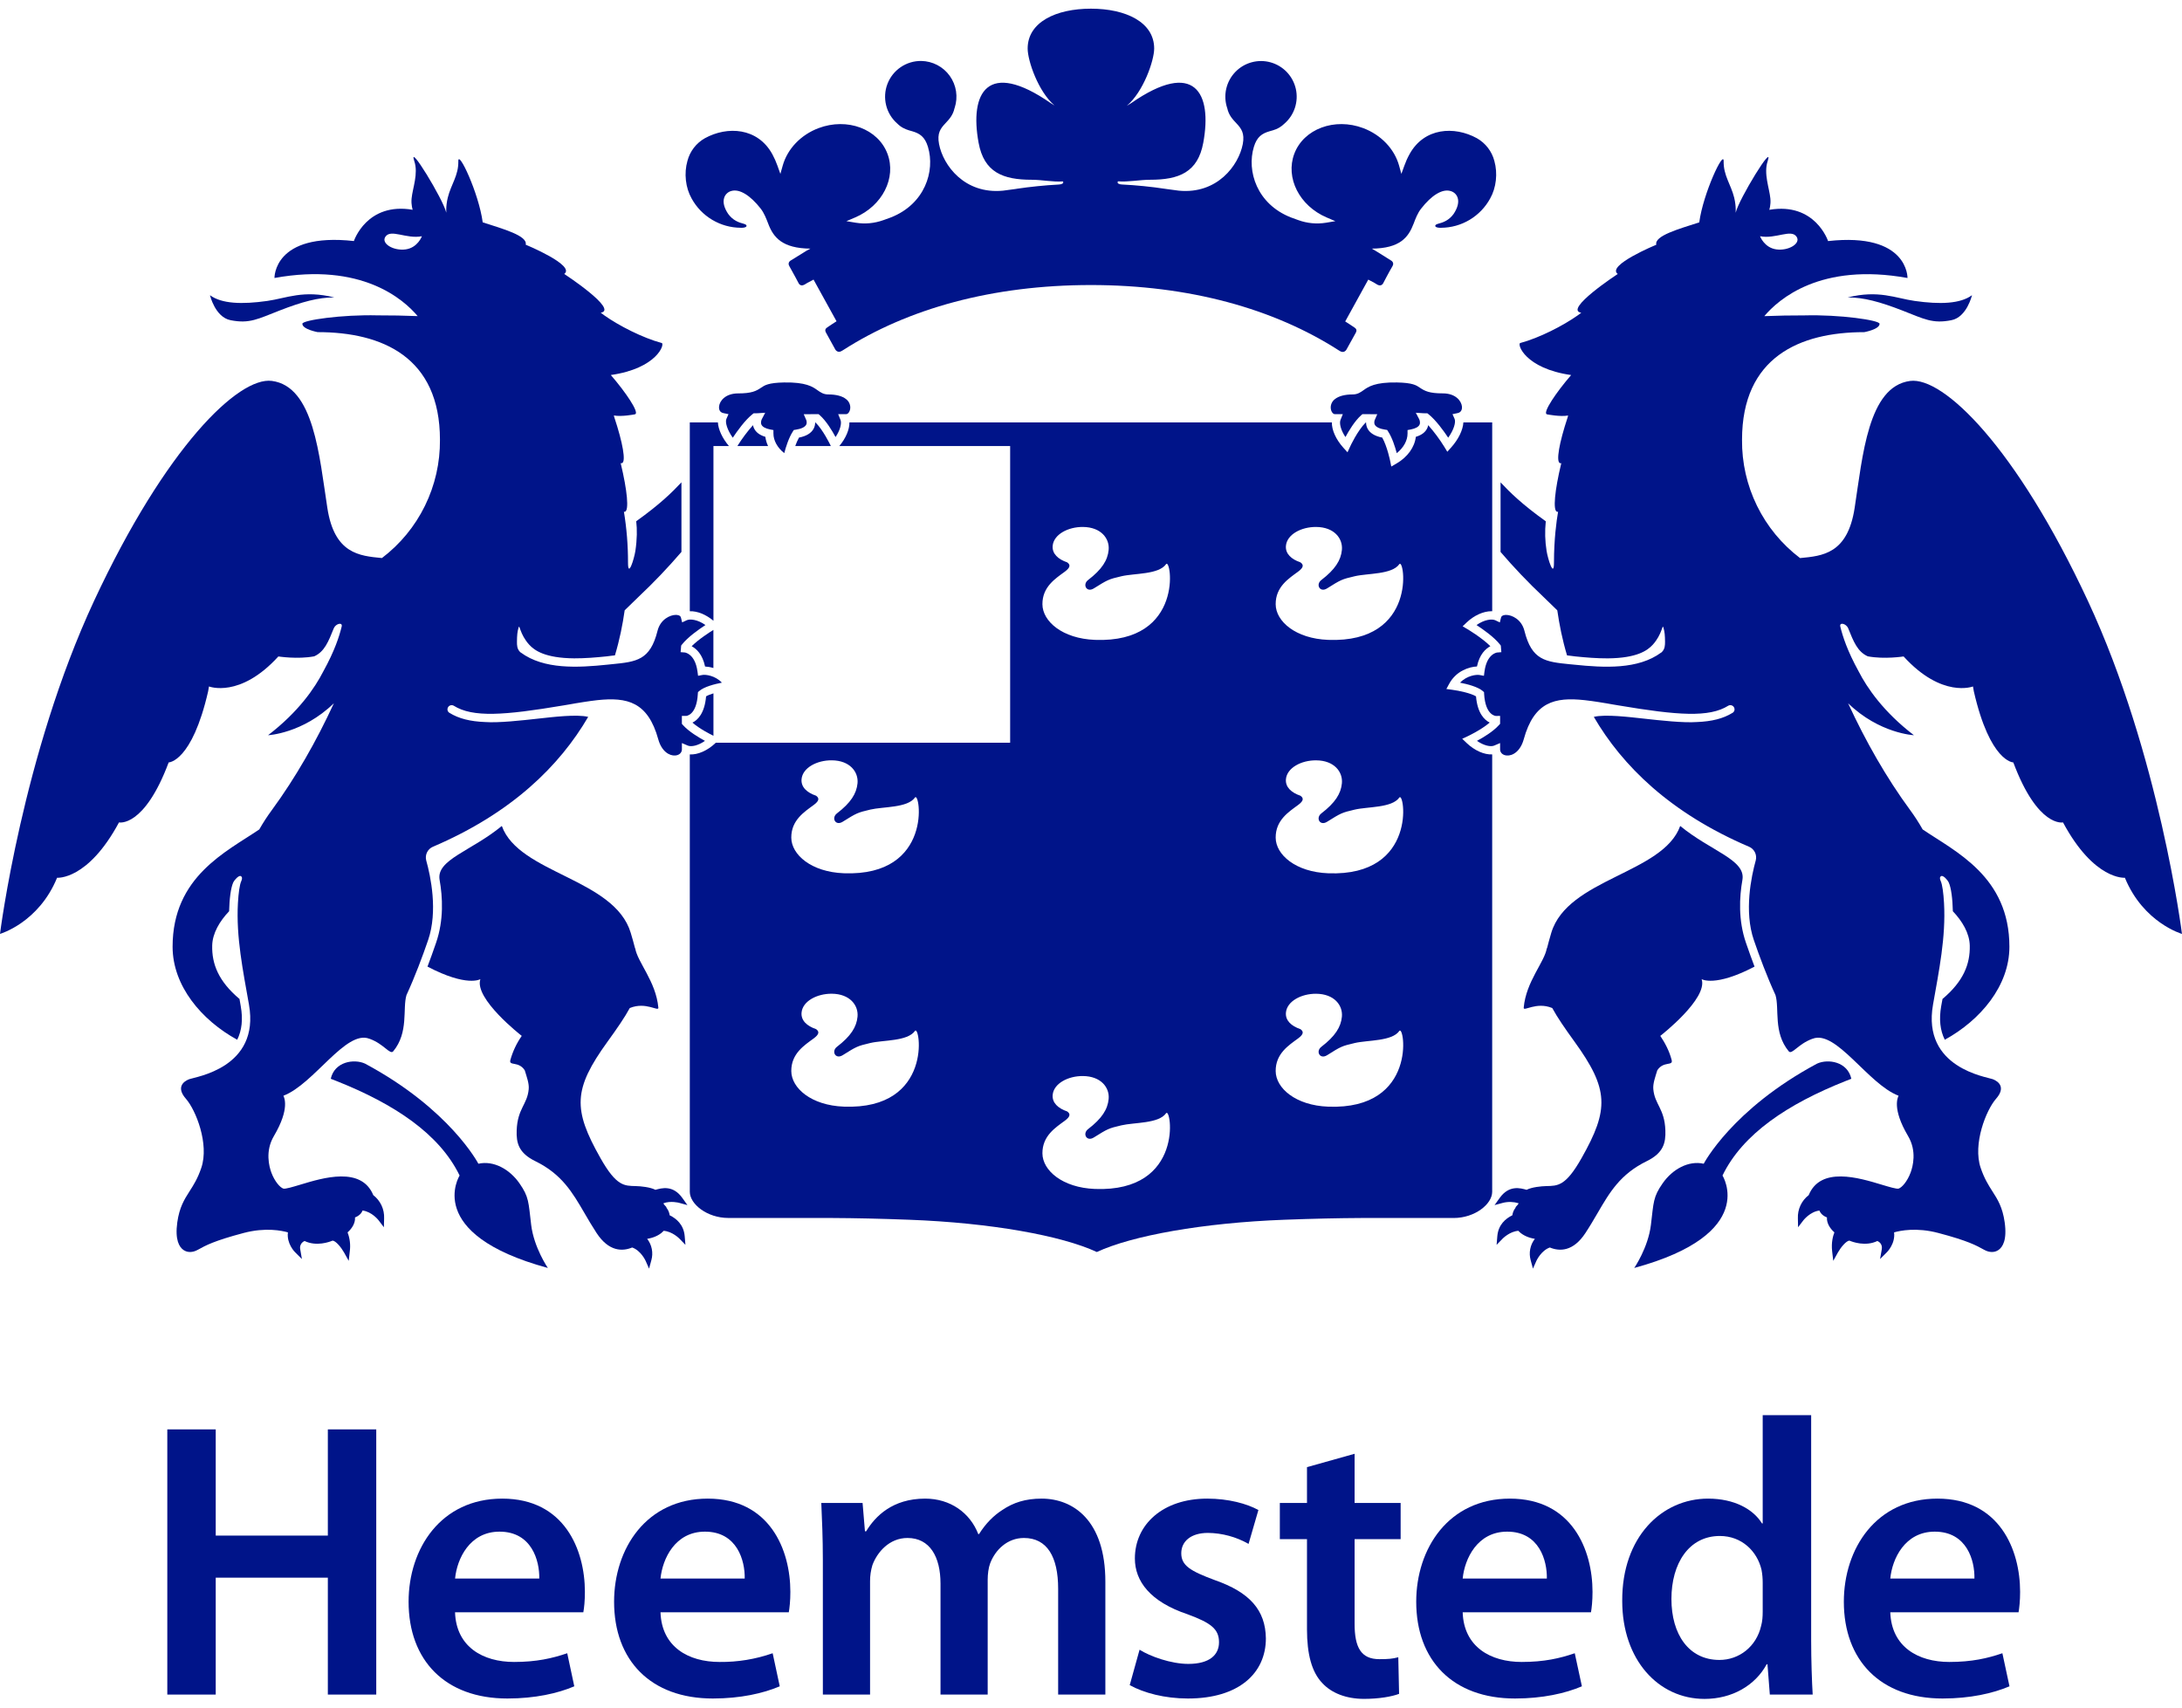
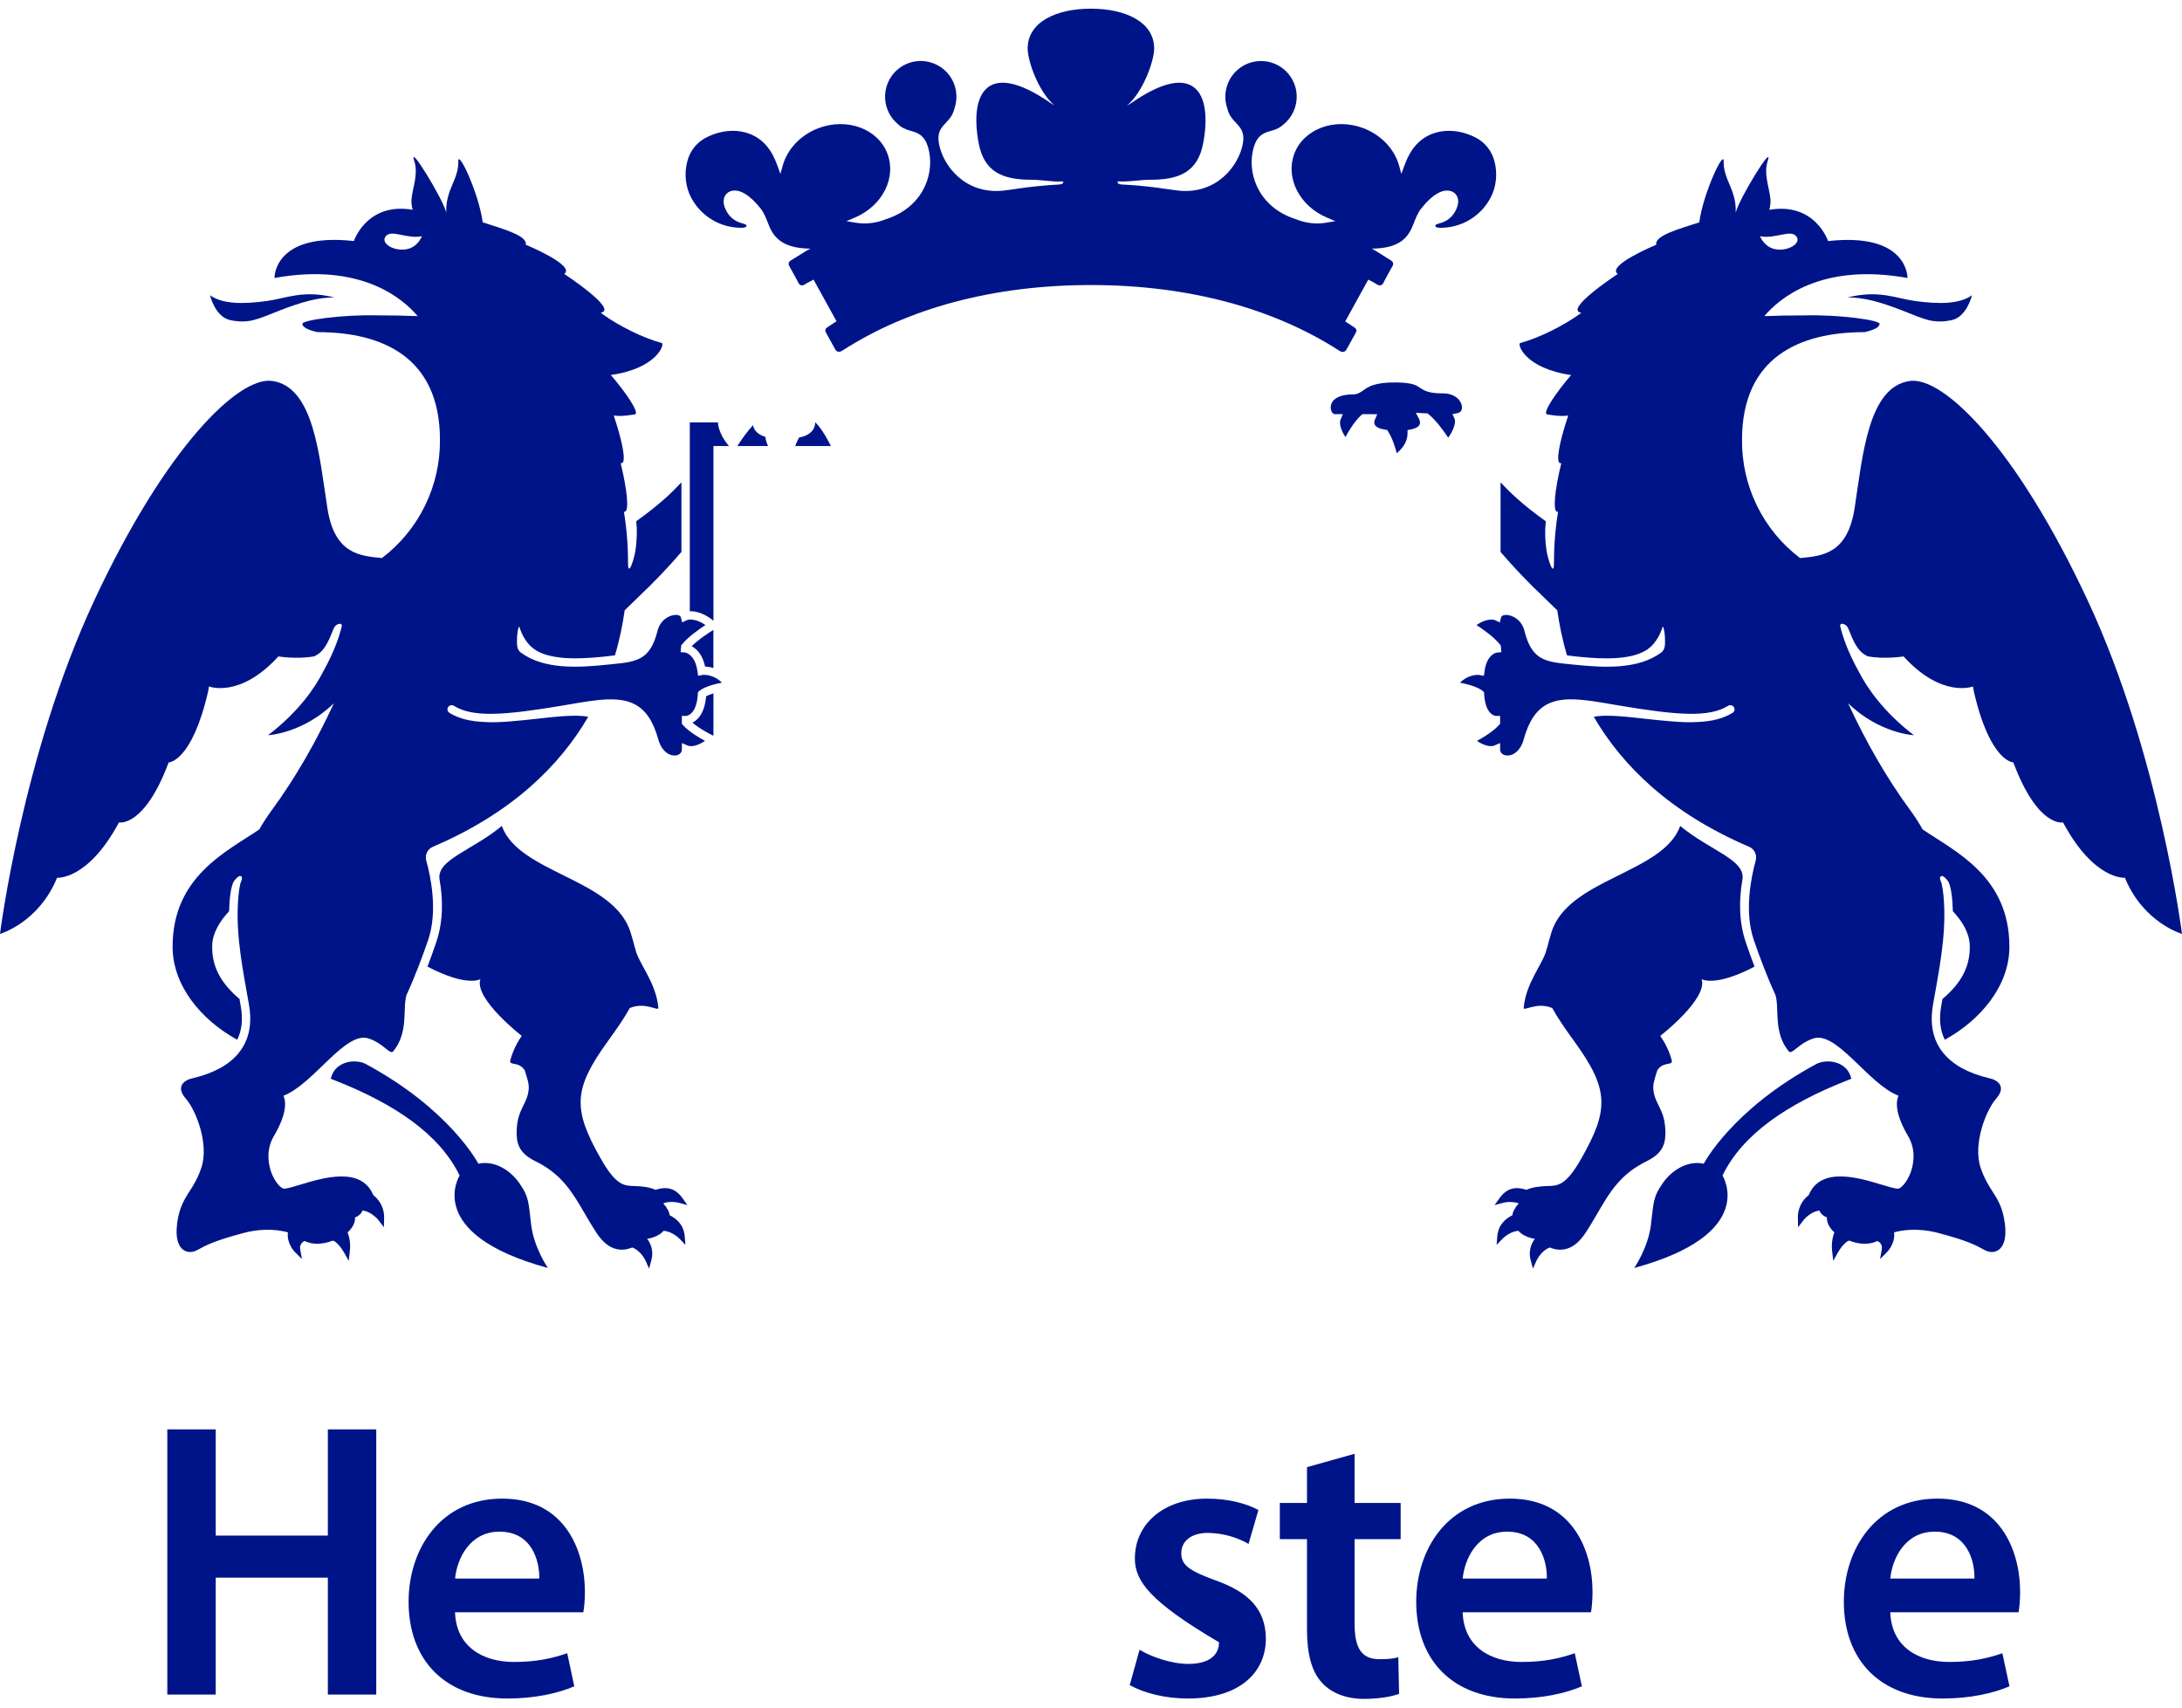
<svg xmlns="http://www.w3.org/2000/svg" width="129" height="101" viewBox="0 0 129 101" fill="none">
  <g id="Heemstede-logo22" clip-path="url(#clip0_12853_2395)">
    <g id="Symbols">
      <g id="logo">
        <g id="Group-55">
-           <path id="Fill-1" fill-rule="evenodd" clip-rule="evenodd" d="M78.523 37.831C76.595 37.757 75.424 36.734 75.418 35.726C75.411 34.691 76.192 34.203 76.74 33.8C77.084 33.546 77.079 33.387 76.882 33.248C76.35 33.067 75.984 32.742 76.024 32.272C76.082 31.598 76.933 31.147 77.812 31.155C78.883 31.163 79.396 31.84 79.333 32.513C79.275 33.125 78.938 33.662 78.117 34.293C77.77 34.561 78.03 35.054 78.456 34.788C79.278 34.273 79.32 34.249 80.088 34.069C80.855 33.888 82.292 33.975 82.727 33.356C83.03 32.924 83.841 38.032 78.523 37.831ZM78.523 51.63C76.595 51.556 75.424 50.531 75.418 49.526C75.411 48.489 76.192 48.001 76.74 47.596C77.084 47.344 77.079 47.185 76.882 47.046C76.35 46.865 75.984 46.54 76.024 46.071C76.082 45.397 76.935 44.945 77.812 44.953C78.883 44.961 79.396 45.638 79.333 46.311C79.275 46.924 78.938 47.461 78.117 48.091C77.77 48.359 78.03 48.852 78.456 48.586C79.278 48.073 79.32 48.047 80.088 47.867C80.855 47.686 82.292 47.773 82.727 47.154C83.03 46.722 83.841 51.832 78.523 51.63ZM78.523 65.429C76.595 65.356 75.424 64.332 75.418 63.326C75.411 62.289 76.192 61.8 76.74 61.397C77.084 61.144 77.079 60.985 76.882 60.846C76.35 60.665 75.984 60.34 76.024 59.87C76.082 59.196 76.935 58.746 77.812 58.753C78.883 58.763 79.396 59.438 79.333 60.111C79.275 60.723 78.938 61.26 78.117 61.891C77.77 62.158 78.03 62.652 78.456 62.388C79.278 61.871 79.32 61.847 80.088 61.667C80.855 61.486 82.292 61.573 82.727 60.954C83.03 60.522 83.841 65.63 78.523 65.429ZM64.735 37.831C62.805 37.757 61.634 36.734 61.628 35.726C61.621 34.691 62.402 34.203 62.95 33.8C63.293 33.546 63.288 33.387 63.092 33.248C62.561 33.067 62.194 32.742 62.234 32.272C62.292 31.598 63.145 31.147 64.022 31.155C65.093 31.163 65.607 31.84 65.543 32.513C65.485 33.125 65.149 33.662 64.327 34.293C63.98 34.561 64.24 35.054 64.666 34.788C65.49 34.275 65.531 34.249 66.299 34.069C67.065 33.888 68.503 33.975 68.937 33.356C69.242 32.924 70.053 38.032 64.735 37.831ZM64.735 70.294C62.805 70.219 61.634 69.197 61.628 68.191C61.621 67.154 62.402 66.665 62.95 66.262C63.293 66.009 63.288 65.85 63.092 65.711C62.561 65.53 62.194 65.204 62.234 64.734C62.292 64.061 63.145 63.61 64.022 63.618C65.093 63.627 65.607 64.303 65.543 64.975C65.485 65.588 65.149 66.125 64.327 66.756C63.98 67.023 64.24 67.517 64.666 67.251C65.49 66.738 65.531 66.712 66.299 66.532C67.065 66.353 68.503 66.438 68.937 65.819C69.242 65.388 70.053 70.495 64.735 70.294ZM49.887 51.629C47.959 51.555 46.788 50.529 46.781 49.525C46.775 48.488 47.555 47.999 48.104 47.594C48.447 47.343 48.442 47.183 48.245 47.044C47.713 46.864 47.347 46.538 47.388 46.069C47.446 45.395 48.297 44.943 49.176 44.952C50.245 44.96 50.759 45.637 50.697 46.309C50.637 46.922 50.301 47.459 49.481 48.089C49.134 48.357 49.392 48.85 49.819 48.584C50.642 48.072 50.684 48.046 51.451 47.865C52.217 47.685 53.655 47.772 54.091 47.153C54.394 46.72 55.205 51.83 49.887 51.629ZM49.887 65.427C47.959 65.355 46.788 64.331 46.781 63.324C46.775 62.288 47.555 61.799 48.104 61.396C48.447 61.143 48.442 60.983 48.245 60.844C47.713 60.664 47.347 60.338 47.388 59.869C47.446 59.195 48.297 58.745 49.176 58.751C50.245 58.761 50.759 59.437 50.697 60.109C50.639 60.722 50.301 61.259 49.481 61.889C49.134 62.157 49.392 62.65 49.819 62.386C50.642 61.87 50.684 61.846 51.451 61.665C52.217 61.484 53.655 61.572 54.091 60.952C54.394 60.52 55.205 65.629 49.887 65.427ZM88.181 36.136L88.219 36.139V24.974H86.515C86.491 25.415 86.228 25.971 85.786 26.463L85.565 26.709L85.393 26.425C85.111 25.969 84.791 25.538 84.436 25.137C84.424 25.203 84.403 25.266 84.374 25.326C84.261 25.56 84.035 25.729 83.704 25.826C83.63 26.448 83.211 27.029 82.55 27.411L82.253 27.582L82.185 27.246C82.184 27.237 82.01 26.39 81.718 25.871C81.286 25.787 80.995 25.611 80.853 25.347C80.793 25.233 80.761 25.106 80.762 24.977H80.744C80.254 25.461 79.825 26.39 79.822 26.4L79.665 26.741L79.413 26.463C78.977 25.976 78.731 25.419 78.74 24.974H50.218C50.224 25.393 50.008 25.908 49.619 26.372H59.72V43.913H42.316L42.3 43.929C41.825 44.384 41.244 44.631 40.781 44.603V70.461C40.781 71.187 41.802 72.009 43.061 72.009L49.226 72.011C50.535 72.017 52.032 72.05 53.746 72.114C58.591 72.296 62.771 73.057 64.845 74.022C66.918 73.057 71.096 72.296 75.942 72.114C77.661 72.05 79.159 72.017 80.47 72.011H85.938C87.197 72.011 88.218 71.189 88.218 70.463V44.602C87.749 44.627 87.173 44.373 86.707 43.928L86.446 43.678L86.775 43.526C86.783 43.521 87.568 43.155 88.071 42.72C87.757 42.565 87.347 42.172 87.262 41.17C86.963 40.986 86.268 40.836 85.864 40.783L85.509 40.735L85.68 40.42C86.099 39.65 86.883 39.421 87.318 39.404C87.471 38.679 87.832 38.353 88.111 38.205C87.607 37.702 86.762 37.2 86.752 37.195L86.471 37.029L86.707 36.803C87.145 36.386 87.697 36.136 88.181 36.136Z" fill="#001489" />
          <path id="Fill-3" fill-rule="evenodd" clip-rule="evenodd" d="M83.906 24.79L83.703 24.403L84.14 24.431C84.143 24.431 84.214 24.436 84.301 24.436H84.387L84.454 24.489C84.891 24.835 85.364 25.495 85.618 25.877C85.948 25.421 86.081 24.961 85.996 24.765L85.872 24.486L86.172 24.424C86.434 24.373 86.441 24.131 86.43 24.031C86.399 23.72 86.073 23.257 85.299 23.257C84.499 23.257 84.235 23.118 83.945 22.923C83.735 22.778 83.516 22.63 82.59 22.612C81.291 22.589 80.892 22.867 80.61 23.07C80.438 23.192 80.26 23.32 79.973 23.32C79.51 23.32 79.146 23.416 78.92 23.597C78.844 23.654 78.782 23.729 78.739 23.813C78.696 23.898 78.673 23.992 78.672 24.087C78.672 24.315 78.801 24.486 78.914 24.486H79.388L79.251 24.824C79.17 25.024 79.264 25.426 79.543 25.84C79.743 25.469 80.088 24.892 80.475 24.547L80.546 24.486L81.424 24.489L81.274 24.834C81.274 24.834 81.21 24.985 81.281 25.116C81.358 25.255 81.578 25.356 81.898 25.403L82.008 25.419L82.068 25.513C82.31 25.885 82.482 26.435 82.576 26.793C82.977 26.472 83.214 26.048 83.214 25.631V25.427L83.414 25.389C83.683 25.335 83.858 25.24 83.921 25.114C83.993 24.969 83.906 24.792 83.906 24.792" fill="#001489" />
-           <path id="Fill-5" fill-rule="evenodd" clip-rule="evenodd" d="M45.035 24.79C45.035 24.79 44.947 24.968 45.02 25.114C45.083 25.24 45.257 25.335 45.526 25.389L45.725 25.427V25.631C45.725 26.048 45.963 26.472 46.365 26.791C46.458 26.435 46.631 25.885 46.871 25.513L46.932 25.421L47.042 25.405C47.364 25.356 47.582 25.255 47.658 25.116C47.731 24.987 47.666 24.835 47.666 24.834L47.516 24.489L48.395 24.486L48.466 24.547C48.853 24.892 49.198 25.468 49.398 25.84C49.677 25.426 49.77 25.024 49.69 24.824L49.553 24.486H50.027C50.14 24.486 50.269 24.315 50.269 24.087C50.267 23.992 50.244 23.898 50.201 23.813C50.158 23.729 50.096 23.654 50.02 23.597C49.795 23.415 49.43 23.32 48.967 23.32C48.68 23.32 48.503 23.192 48.33 23.07C48.047 22.867 47.651 22.589 46.35 22.612C45.425 22.63 45.205 22.778 44.994 22.923C44.706 23.118 44.439 23.259 43.641 23.259C42.867 23.259 42.541 23.72 42.511 24.031C42.5 24.131 42.506 24.373 42.769 24.424L43.069 24.486L42.945 24.766C42.859 24.961 42.993 25.421 43.322 25.879C43.577 25.495 44.048 24.835 44.486 24.489L44.554 24.436H44.639C44.727 24.436 44.797 24.431 44.801 24.431L45.238 24.402L45.035 24.79Z" fill="#001489" />
          <path id="Fill-7" fill-rule="evenodd" clip-rule="evenodd" d="M42.179 26.372H43.095C42.7 25.905 42.465 25.389 42.442 24.974H40.781V36.138C41.217 36.121 41.737 36.328 42.179 36.702V26.372Z" fill="#001489" />
          <path id="Fill-9" fill-rule="evenodd" clip-rule="evenodd" d="M41.684 39.407C41.828 39.414 41.997 39.44 42.176 39.495V37.242C41.958 37.376 41.308 37.79 40.891 38.206C41.17 38.355 41.532 38.682 41.684 39.407Z" fill="#001489" />
          <path id="Fill-11" fill-rule="evenodd" clip-rule="evenodd" d="M44.579 25.326C44.55 25.266 44.529 25.203 44.516 25.137C44.174 25.522 43.866 25.935 43.594 26.372H45.409C45.327 26.2 45.272 26.015 45.248 25.826C44.916 25.729 44.692 25.56 44.579 25.326Z" fill="#001489" />
          <path id="Fill-13" fill-rule="evenodd" clip-rule="evenodd" d="M47.236 25.871C47.149 26.031 47.075 26.198 47.016 26.37H49.12C49.047 26.219 48.654 25.416 48.211 24.977H48.193C48.193 25.09 48.17 25.218 48.101 25.347C47.959 25.611 47.669 25.787 47.236 25.871Z" fill="#001489" />
          <path id="Fill-15" fill-rule="evenodd" clip-rule="evenodd" d="M40.938 42.723C41.365 43.094 41.995 43.413 42.179 43.502V40.993C42.005 41.046 41.849 41.106 41.744 41.17C41.658 42.175 41.25 42.568 40.938 42.723Z" fill="#001489" />
          <path id="Fill-17" fill-rule="evenodd" clip-rule="evenodd" d="M19.764 17.586C17.939 17.128 16.924 17.634 15.803 17.792C14.299 18.005 13.107 17.963 12.414 17.453C12.414 17.453 12.714 18.748 13.627 18.93C14.749 19.154 15.244 18.859 16.537 18.356C17.845 17.848 18.835 17.576 19.764 17.586Z" fill="#001489" />
          <path id="Fill-19" fill-rule="evenodd" clip-rule="evenodd" d="M109.234 17.586C111.06 17.128 112.074 17.634 113.195 17.792C114.699 18.005 115.891 17.963 116.584 17.453C116.584 17.453 116.284 18.748 115.372 18.93C114.249 19.154 113.754 18.859 112.461 18.356C111.153 17.848 110.163 17.576 109.234 17.586Z" fill="#001489" />
          <path id="Fill-21" fill-rule="evenodd" clip-rule="evenodd" d="M12.754 84.509V90.788H19.382V84.509H22.244V100.187H19.382V93.275H12.754V100.187H9.891V84.509H12.754Z" fill="#001489" />
          <path id="Fill-23" fill-rule="evenodd" clip-rule="evenodd" d="M31.882 93.328C31.904 92.277 31.438 90.555 29.532 90.555C27.765 90.555 27.017 92.162 26.904 93.328H31.882ZM26.902 95.324C26.972 97.372 28.555 98.259 30.392 98.259C31.717 98.259 32.649 98.045 33.535 97.743L33.952 99.699C32.977 100.115 31.625 100.42 29.997 100.42C26.32 100.42 24.156 98.165 24.156 94.699C24.156 91.554 26.065 88.602 29.694 88.602C33.37 88.602 34.579 91.627 34.579 94.117C34.579 94.652 34.534 95.07 34.486 95.324H26.902Z" fill="#001489" />
-           <path id="Fill-25" fill-rule="evenodd" clip-rule="evenodd" d="M44.027 93.328C44.05 92.277 43.585 90.555 41.676 90.555C39.909 90.555 39.165 92.162 39.049 93.328H44.027ZM39.049 95.324C39.118 97.372 40.7 98.259 42.539 98.259C43.608 98.271 44.671 98.097 45.68 97.743L46.099 99.699C45.12 100.115 43.771 100.42 42.142 100.42C38.469 100.42 36.305 98.165 36.305 94.699C36.305 91.554 38.212 88.602 41.84 88.602C45.515 88.602 46.726 91.627 46.726 94.117C46.726 94.652 46.678 95.07 46.633 95.324H39.049Z" fill="#001489" />
-           <path id="Fill-27" fill-rule="evenodd" clip-rule="evenodd" d="M48.647 92.23C48.647 90.929 48.598 89.834 48.555 88.86H50.996L51.136 90.534H51.207C51.739 89.65 52.763 88.602 54.695 88.602C56.185 88.602 57.348 89.44 57.835 90.698H57.881C58.276 90.069 58.742 89.605 59.255 89.276C59.905 88.836 60.626 88.602 61.581 88.602C63.443 88.602 65.349 89.882 65.349 93.51V100.186H62.558V93.93C62.558 92.043 61.906 90.929 60.534 90.929C59.558 90.929 58.838 91.627 58.534 92.44C58.439 92.696 58.392 93.068 58.392 93.392V100.188H55.603V93.628C55.603 92.044 54.974 90.929 53.649 90.929C52.578 90.929 51.859 91.767 51.577 92.533C51.484 92.842 51.437 93.162 51.438 93.484V100.188H48.648L48.647 92.23Z" fill="#001489" />
-           <path id="Fill-29" fill-rule="evenodd" clip-rule="evenodd" d="M67.371 97.535C67.997 97.93 69.23 98.374 70.253 98.374C71.51 98.374 72.068 97.838 72.068 97.095C72.068 96.321 71.606 95.953 70.209 95.44C67.997 94.699 67.094 93.484 67.094 92.141C67.094 90.137 68.743 88.602 71.372 88.602C72.629 88.602 73.721 88.903 74.397 89.276L73.815 91.279C73.083 90.864 72.259 90.64 71.418 90.629C70.393 90.629 69.837 91.138 69.837 91.833C69.837 92.559 70.372 92.881 71.812 93.417C73.882 94.139 74.816 95.191 74.839 96.863C74.839 98.931 73.231 100.42 70.232 100.42C68.863 100.42 67.628 100.091 66.789 99.63L67.371 97.535Z" fill="#001489" />
+           <path id="Fill-29" fill-rule="evenodd" clip-rule="evenodd" d="M67.371 97.535C67.997 97.93 69.23 98.374 70.253 98.374C71.51 98.374 72.068 97.838 72.068 97.095C67.997 94.699 67.094 93.484 67.094 92.141C67.094 90.137 68.743 88.602 71.372 88.602C72.629 88.602 73.721 88.903 74.397 89.276L73.815 91.279C73.083 90.864 72.259 90.64 71.418 90.629C70.393 90.629 69.837 91.138 69.837 91.833C69.837 92.559 70.372 92.881 71.812 93.417C73.882 94.139 74.816 95.191 74.839 96.863C74.839 98.931 73.231 100.42 70.232 100.42C68.863 100.42 67.628 100.091 66.789 99.63L67.371 97.535Z" fill="#001489" />
          <path id="Fill-31" fill-rule="evenodd" clip-rule="evenodd" d="M80.084 85.951V88.86H82.806V90.999H80.084V96.001C80.084 97.395 80.46 98.094 81.548 98.094C82.059 98.094 82.343 98.072 82.667 97.98L82.714 100.144C82.295 100.305 81.529 100.442 80.642 100.442C79.574 100.442 78.713 100.091 78.178 99.512C77.552 98.861 77.269 97.811 77.269 96.322V90.999H75.664V88.86H77.269V86.741L80.084 85.951Z" fill="#001489" />
          <path id="Fill-33" fill-rule="evenodd" clip-rule="evenodd" d="M91.45 93.328C91.471 92.277 91.01 90.555 89.104 90.555C87.335 90.555 86.589 92.162 86.474 93.328H91.45ZM86.474 95.324C86.54 97.372 88.126 98.259 89.962 98.259C91.288 98.259 92.22 98.045 93.1 97.743L93.522 99.699C92.545 100.115 91.194 100.42 89.567 100.42C85.891 100.42 83.727 98.165 83.727 94.699C83.727 91.554 85.636 88.602 89.264 88.602C92.94 88.602 94.15 91.627 94.15 94.117C94.15 94.652 94.103 95.07 94.059 95.324H86.474Z" fill="#001489" />
-           <path id="Fill-35" fill-rule="evenodd" clip-rule="evenodd" d="M104.211 93.581C104.212 93.323 104.189 93.064 104.141 92.81C103.887 91.719 102.977 90.811 101.678 90.811C99.843 90.811 98.815 92.439 98.815 94.534C98.815 96.63 99.843 98.14 101.653 98.14C102.818 98.14 103.842 97.35 104.12 96.116C104.191 95.86 104.211 95.579 104.211 95.278V93.581ZM107.076 83.668V97.003C107.076 98.165 107.12 99.42 107.166 100.186H104.632L104.493 98.396H104.445C103.767 99.652 102.397 100.444 100.771 100.444C98.046 100.444 95.906 98.138 95.906 94.652C95.884 90.862 98.253 88.602 100.981 88.602C102.539 88.602 103.654 89.231 104.17 90.069H104.211V83.668H107.076Z" fill="#001489" />
          <path id="Fill-38" fill-rule="evenodd" clip-rule="evenodd" d="M116.728 93.328C116.753 92.277 116.29 90.555 114.382 90.555C112.615 90.555 111.865 92.162 111.754 93.328H116.728ZM111.754 95.324C111.825 97.372 113.405 98.259 115.243 98.259C116.566 98.259 117.501 98.045 118.381 97.743L118.801 99.699C117.822 100.115 116.475 100.42 114.845 100.42C111.173 100.42 109.008 98.165 109.008 94.699C109.008 91.554 110.919 88.602 114.542 88.602C118.218 88.602 119.429 91.627 119.429 94.117C119.429 94.652 119.381 95.07 119.337 95.324H111.754Z" fill="#001489" />
          <path id="Fill-40" fill-rule="evenodd" clip-rule="evenodd" d="M31.403 72.418C31.239 71.062 31.279 70.774 30.705 69.953C30.13 69.131 29.184 68.599 28.282 68.803C28.282 68.803 26.613 65.58 21.582 62.884C20.921 62.584 19.776 62.771 19.555 63.78L19.901 63.916C23.31 65.27 25.98 67.038 27.172 69.501C27.172 69.501 24.995 72.952 32.389 74.965C32.389 74.965 31.566 73.765 31.403 72.418Z" fill="#001489" />
          <path id="Fill-42" fill-rule="evenodd" clip-rule="evenodd" d="M97.602 72.418C97.767 71.062 97.727 70.774 98.301 69.953C98.876 69.131 99.821 68.599 100.724 68.803C100.724 68.803 102.393 65.58 107.424 62.884C108.085 62.584 109.23 62.771 109.451 63.78C109.335 63.825 109.22 63.87 109.104 63.916C105.696 65.27 103.025 67.038 101.834 69.501C101.834 69.501 104.011 72.952 96.617 74.965C96.617 74.965 97.44 73.765 97.602 72.418Z" fill="#001489" />
          <path id="Fill-44" fill-rule="evenodd" clip-rule="evenodd" d="M23.98 14.745C23.265 14.842 22.533 14.403 22.775 14.011C23.088 13.505 24.021 14.151 24.944 13.966C24.944 13.966 24.695 14.648 23.98 14.745ZM40.375 42.867L40.312 42.794V42.325L40.562 42.327C40.582 42.327 41.185 42.289 41.256 41.024L41.264 40.92L41.341 40.853C41.628 40.601 42.259 40.442 42.678 40.361C42.278 39.935 41.711 39.871 41.525 39.906L41.27 39.955L41.235 39.697C41.091 38.639 40.49 38.578 40.485 38.576L40.238 38.557L40.271 38.166L40.316 38.108C40.664 37.665 41.324 37.204 41.706 36.954C41.245 36.625 40.793 36.58 40.599 36.67L40.329 36.797L40.256 36.507C40.221 36.368 40.032 36.354 39.953 36.354C39.627 36.354 39.047 36.609 38.874 37.292C38.439 39.039 37.636 39.124 36.181 39.269H36.173L35.925 39.295C34.156 39.479 32.155 39.589 30.788 38.578L30.783 38.579C30.778 38.576 30.775 38.569 30.768 38.566V38.565C30.75 38.551 30.734 38.536 30.72 38.518C30.571 38.35 30.56 38.15 30.563 37.934C30.567 37.557 30.583 37.354 30.659 37.1C30.728 36.867 30.715 37.486 31.286 38.115C31.595 38.455 32.224 38.908 33.943 38.923C34.587 38.926 35.244 38.871 35.875 38.805L36.122 38.773C36.199 38.766 36.283 38.753 36.355 38.747C36.633 37.823 36.81 36.934 36.931 36.083L37.765 35.273C38.651 34.438 39.493 33.556 40.287 32.631V28.517C39.73 29.111 39.032 29.801 37.613 30.818C37.671 31.283 37.666 31.892 37.563 32.576C37.483 33.076 37.125 34.2 37.128 33.253C37.13 32.248 37.049 31.244 36.886 30.252C36.906 30.259 36.927 30.26 36.947 30.255C37.197 30.181 37.087 29.014 36.697 27.392V27.38C36.723 27.39 36.751 27.39 36.776 27.38C37.012 27.287 36.825 26.198 36.32 24.676C36.312 24.641 36.302 24.6 36.291 24.563C36.742 24.652 37.521 24.499 37.521 24.499C37.539 24.497 37.557 24.49 37.571 24.48C37.754 24.334 37.023 23.227 36.112 22.172C38.848 21.782 39.321 20.334 39.121 20.279C37.999 19.979 36.581 19.252 35.725 18.644L35.515 18.489C36.588 18.313 33.358 16.196 33.358 16.196C34.05 15.691 31.079 14.466 31.079 14.466C31.208 13.938 29.725 13.529 28.538 13.145C28.307 11.415 27.082 8.825 27.096 9.532C27.113 10.375 26.664 10.907 26.474 11.679C26.337 12.236 26.398 12.634 26.382 12.566C26.201 11.783 24.099 8.342 24.495 9.532C24.741 10.264 24.394 11.113 24.334 11.731C24.296 12.115 24.399 12.403 24.399 12.403C21.682 11.937 20.922 14.251 20.922 14.251C16.16 13.723 16.227 16.435 16.227 16.435C21.378 15.501 23.862 17.699 24.692 18.689C23.902 18.657 23.111 18.643 22.32 18.645C20.23 18.591 17.876 18.928 17.876 19.142C17.876 19.471 18.779 19.636 18.779 19.636C22.601 19.636 26.01 21.114 26.01 26.002C26.022 27.354 25.719 28.69 25.123 29.904C24.528 31.118 23.657 32.176 22.58 32.993C21.253 32.864 19.776 32.748 19.355 30.043C18.876 26.966 18.565 22.846 16.072 22.52C14.104 22.264 9.806 26.419 5.566 35.515C1.325 44.613 0 55.214 0 55.214C0 55.214 2.282 54.561 3.375 51.894C3.375 51.894 5.184 52.065 7.035 48.623C7.035 48.623 8.519 48.951 9.972 45.076C9.972 45.076 11.344 45.063 12.305 40.874L12.355 40.585C12.355 40.585 14.185 41.306 16.457 38.811C16.457 38.811 17.599 38.99 18.578 38.803C19.179 38.532 19.416 37.939 19.732 37.149C19.848 36.864 20.269 36.765 20.2 37.046C20.056 37.628 19.789 38.471 19.116 39.69C18.616 40.671 17.649 42.088 15.848 43.468C15.848 43.468 17.892 43.371 19.739 41.578C18.723 43.788 17.471 45.99 16.07 47.896C15.8 48.262 15.553 48.644 15.328 49.039C13.393 50.354 10.204 51.819 10.204 55.973C10.204 58.284 11.908 60.312 14.024 61.472C14.298 60.92 14.371 60.261 14.233 59.487L14.159 59.061C12.918 58.015 12.521 56.997 12.545 55.906C12.56 55.173 12.99 54.459 13.545 53.875C13.564 53.158 13.64 52.489 13.796 52.158C13.855 52.035 14.113 51.737 14.235 51.797C14.329 51.845 14.324 51.961 14.267 52.086C14.167 52.295 14.1 52.798 14.066 53.392C13.953 55.407 14.369 57.397 14.72 59.401C15.377 63.142 11.546 63.666 11.189 63.803C10.802 63.95 10.423 64.316 10.994 64.965C11.576 65.627 12.378 67.636 11.902 69.043C11.686 69.683 11.442 70.063 11.205 70.433C10.899 70.913 10.609 71.368 10.481 72.267C10.336 73.311 10.601 73.732 10.849 73.903C11.083 74.064 11.389 74.061 11.691 73.893C12.162 73.632 12.65 73.361 14.409 72.895C15.699 72.555 16.668 72.759 17.021 72.861C16.938 73.517 17.415 74.006 17.438 74.027L17.849 74.438L17.75 73.864C17.728 73.764 17.741 73.66 17.788 73.57C17.836 73.479 17.914 73.409 18.008 73.371C18.71 73.711 19.484 73.425 19.663 73.348C19.856 73.364 20.174 73.754 20.337 74.044L20.616 74.544L20.68 73.977C20.73 73.6 20.685 73.217 20.548 72.862C20.843 72.601 21.011 72.279 20.988 71.977C21.113 71.932 21.224 71.859 21.316 71.763C21.367 71.707 21.408 71.641 21.435 71.569C21.983 71.637 22.372 72.134 22.377 72.14L22.696 72.559L22.709 72.032C22.72 71.769 22.668 71.507 22.557 71.268C22.445 71.029 22.278 70.82 22.069 70.66C21.362 68.947 19.105 69.631 17.752 70.041C17.355 70.16 16.862 70.31 16.752 70.273C16.555 70.208 16.241 69.854 16.043 69.326C15.914 68.975 15.664 68.061 16.191 67.169C17.17 65.513 16.783 64.861 16.756 64.782C18.561 64.097 20.451 60.859 21.841 61.415L21.861 61.42C22.702 61.725 23.06 62.383 23.249 62.154C24.173 61.036 23.791 59.634 24.031 58.832C24.531 57.747 24.987 56.526 25.311 55.578C25.895 53.875 25.465 51.824 25.195 50.857C25.157 50.699 25.176 50.533 25.248 50.388C25.321 50.242 25.443 50.127 25.592 50.063C30.263 48.069 33.089 45.268 34.774 42.383C34.096 42.219 32.708 42.389 31.82 42.486C30.841 42.594 29.478 42.748 28.667 42.688C27.812 42.654 27.124 42.489 26.571 42.144C26.543 42.128 26.52 42.107 26.5 42.081C26.482 42.055 26.468 42.026 26.46 41.995C26.453 41.964 26.452 41.932 26.457 41.901C26.462 41.869 26.473 41.839 26.49 41.812C26.523 41.756 26.578 41.715 26.641 41.699C26.704 41.683 26.771 41.692 26.827 41.725C27.951 42.43 29.805 42.296 33.293 41.709L33.674 41.645L34.041 41.58L34.124 41.567L34.482 41.509L34.553 41.498C34.803 41.459 35.053 41.425 35.304 41.396C37.089 41.203 38.305 41.499 38.916 43.707C39.11 44.412 39.566 44.697 39.925 44.666C40.098 44.653 40.288 44.558 40.314 44.333V43.931L40.658 44.079C40.867 44.171 41.275 44.083 41.678 43.802C41.307 43.602 40.724 43.254 40.375 42.867Z" fill="#001489" />
          <path id="Fill-46" fill-rule="evenodd" clip-rule="evenodd" d="M39.591 71.849C39.57 71.687 39.505 71.534 39.402 71.407C39.418 71.337 39.242 71.246 39.225 71.138C39.655 70.983 40.136 71.111 40.141 71.112L40.641 71.249L40.339 70.825C39.784 70.047 39.114 70.242 38.749 70.345C38.438 70.185 37.891 70.132 37.588 70.124C36.911 70.108 36.443 70.14 35.502 68.474C33.865 65.582 33.879 64.401 35.926 61.573C36.503 60.776 36.932 60.151 37.232 59.598C38.183 59.203 38.944 59.835 38.922 59.577C38.781 58.022 37.68 56.88 37.551 56.053L37.549 56.084C37.469 55.771 37.382 55.459 37.288 55.15C36.324 51.935 30.682 51.653 29.668 48.833C27.861 50.322 25.781 50.826 25.989 52.017C26.17 53.039 26.243 54.394 25.781 55.737C25.606 56.25 25.436 56.718 25.273 57.148C27.615 58.377 28.4 57.89 28.4 57.89C28.016 59.041 30.814 61.22 30.846 61.244C30.542 61.678 30.314 62.162 30.172 62.673C30.076 63.044 30.656 62.716 31.022 63.277C31.154 63.708 31.288 64.066 31.257 64.395C31.177 65.306 30.593 65.533 30.546 66.831C30.519 67.573 30.661 68.168 31.646 68.65C33.215 69.419 33.839 70.492 34.561 71.732C34.779 72.107 35.005 72.494 35.269 72.897C35.998 74.01 36.806 73.991 37.375 73.755C37.888 73.934 38.159 74.525 38.162 74.529L38.373 75.005L38.509 74.504C38.569 74.289 38.578 74.062 38.535 73.844C38.492 73.624 38.398 73.419 38.261 73.243C38.312 73.234 38.362 73.226 38.415 73.213C38.775 73.13 39.07 72.96 39.234 72.769C39.744 72.802 40.158 73.222 40.162 73.226L40.523 73.599L40.479 73.081C40.421 72.406 39.987 72.043 39.592 71.851" fill="#001489" />
          <path id="Fill-48" fill-rule="evenodd" clip-rule="evenodd" d="M104.053 13.966C104.977 14.151 105.911 13.505 106.223 14.011C106.465 14.403 105.733 14.841 105.019 14.745C104.305 14.648 104.053 13.966 104.053 13.966ZM87.32 43.802C87.723 44.083 88.129 44.171 88.341 44.079L88.686 43.931V44.333C88.71 44.558 88.902 44.653 89.073 44.666C89.434 44.699 89.889 44.412 90.084 43.707C90.693 41.499 91.909 41.201 93.694 41.396C93.807 41.407 93.925 41.424 94.044 41.44L94.097 41.446C94.21 41.462 94.328 41.478 94.446 41.498L94.518 41.509L94.873 41.567L94.957 41.58L95.325 41.645L95.707 41.709C99.193 42.296 101.047 42.43 102.173 41.725C102.229 41.692 102.296 41.683 102.359 41.699C102.422 41.715 102.477 41.756 102.51 41.812C102.527 41.839 102.538 41.869 102.543 41.901C102.548 41.932 102.547 41.964 102.54 41.995C102.532 42.026 102.518 42.055 102.499 42.081C102.48 42.107 102.457 42.128 102.429 42.144C101.874 42.489 101.188 42.654 100.333 42.688C99.522 42.748 98.158 42.594 97.179 42.486C96.292 42.389 94.902 42.219 94.226 42.383C95.91 45.269 98.737 48.069 103.406 50.062C103.556 50.126 103.677 50.242 103.75 50.387C103.823 50.533 103.841 50.699 103.803 50.857C103.534 51.824 103.103 53.877 103.687 55.578C104.011 56.525 104.467 57.747 104.967 58.832C105.208 59.634 104.825 61.036 105.749 62.154C105.938 62.383 106.298 61.725 107.138 61.42L107.157 61.415C108.547 60.859 110.438 64.097 112.243 64.782C112.215 64.861 111.828 65.513 112.807 67.169C113.335 68.061 113.086 68.975 112.954 69.328C112.757 69.854 112.443 70.208 112.246 70.273C112.136 70.31 111.643 70.16 111.246 70.041C109.892 69.631 107.634 68.947 106.93 70.66C106.721 70.82 106.554 71.029 106.443 71.267C106.332 71.506 106.28 71.767 106.291 72.031L106.302 72.558L106.622 72.14C106.627 72.135 107.017 71.637 107.563 71.571C107.591 71.642 107.632 71.708 107.684 71.764C107.765 71.853 107.875 71.926 108.01 71.977C107.987 72.279 108.155 72.601 108.45 72.861C108.37 73.064 108.257 73.453 108.316 73.977L108.383 74.543L108.661 74.044C108.824 73.754 109.142 73.364 109.336 73.348C109.516 73.425 110.287 73.711 110.992 73.37C111.104 73.422 111.301 73.558 111.25 73.864L111.15 74.438L111.561 74.027C111.583 74.004 112.061 73.517 111.978 72.861C112.33 72.759 113.301 72.555 114.589 72.895C116.348 73.359 116.837 73.632 117.309 73.894C117.609 74.061 117.916 74.064 118.149 73.903C118.398 73.732 118.664 73.311 118.517 72.267C118.39 71.366 118.099 70.913 117.791 70.433C117.556 70.063 117.313 69.683 117.096 69.043C116.621 67.636 117.422 65.627 118.004 64.965C118.575 64.316 118.198 63.952 117.811 63.803C117.453 63.666 113.622 63.142 114.279 59.401C114.631 57.397 115.045 55.406 114.931 53.39C114.897 52.798 114.831 52.295 114.733 52.084C114.675 51.961 114.668 51.845 114.765 51.797C114.886 51.736 115.145 52.035 115.202 52.158C115.36 52.49 115.434 53.158 115.453 53.875C116.008 54.459 116.439 55.173 116.453 55.907C116.477 56.999 116.082 58.015 114.841 59.061L114.763 59.485C114.628 60.259 114.699 60.92 114.976 61.473C117.09 60.312 118.796 58.284 118.796 55.975C118.796 51.819 115.605 50.354 113.668 49.039C113.445 48.644 113.199 48.262 112.93 47.896C111.527 45.99 110.276 43.788 109.26 41.578C111.106 43.371 113.151 43.468 113.151 43.468C111.35 42.088 110.384 40.671 109.882 39.692C109.21 38.471 108.942 37.628 108.799 37.046C108.731 36.765 109.15 36.863 109.266 37.149C109.584 37.939 109.818 38.532 110.421 38.803C111.4 38.99 112.541 38.811 112.541 38.811C114.815 41.306 116.643 40.585 116.643 40.585L116.693 40.875C117.654 45.063 119.027 45.076 119.027 45.076C120.478 48.951 121.965 48.623 121.965 48.623C123.814 52.065 125.623 51.894 125.623 51.894C126.717 54.561 128.998 55.215 128.998 55.215C128.998 55.215 127.673 44.613 123.432 35.517C119.191 26.421 114.892 22.265 112.927 22.522C110.435 22.848 110.121 26.968 109.644 30.046C109.223 32.75 107.746 32.868 106.419 32.995C105.341 32.178 104.47 31.12 103.875 29.906C103.279 28.692 102.976 27.355 102.989 26.003C102.989 21.116 106.398 19.637 110.218 19.637C110.218 19.637 111.121 19.473 111.121 19.144C111.121 18.929 108.766 18.591 106.68 18.647C105.888 18.645 105.097 18.659 104.306 18.691C105.138 17.702 107.62 15.503 112.772 16.436C112.772 16.436 112.836 13.724 108.076 14.253C108.076 14.253 107.318 11.939 104.6 12.405C104.6 12.405 104.703 12.116 104.664 11.733C104.604 11.115 104.259 10.265 104.503 9.533C104.9 8.343 102.797 11.784 102.616 12.568C102.6 12.636 102.661 12.237 102.524 11.681C102.334 10.909 101.886 10.375 101.902 9.533C101.918 8.827 100.693 11.417 100.46 13.147C99.273 13.531 97.788 13.94 97.921 14.469C97.921 14.469 94.949 15.694 95.641 16.198C95.641 16.198 92.411 18.315 93.485 18.492C93.485 18.492 93.404 18.549 93.275 18.645C92.417 19.253 91 19.981 89.877 20.28C89.677 20.335 90.15 21.783 92.886 22.174C91.977 23.228 91.245 24.334 91.427 24.481C91.44 24.492 91.458 24.497 91.475 24.5C91.475 24.5 92.257 24.654 92.707 24.565C92.696 24.602 92.686 24.642 92.678 24.678C92.174 26.2 91.985 27.288 92.224 27.382C92.246 27.392 92.272 27.39 92.303 27.382L92.301 27.393C91.911 29.015 91.801 30.183 92.051 30.257C92.072 30.262 92.094 30.261 92.114 30.254C92.017 30.821 91.872 31.886 91.871 33.253C91.874 34.2 91.516 33.077 91.435 32.576C91.341 31.995 91.325 31.405 91.387 30.82C89.968 29.804 89.268 29.11 88.713 28.519V32.632C89.506 33.558 90.347 34.44 91.234 35.277L92.067 36.085C92.19 36.936 92.366 37.825 92.643 38.748C92.716 38.755 92.799 38.768 92.877 38.776L93.125 38.808C93.754 38.873 94.412 38.927 95.055 38.924C96.774 38.91 97.403 38.457 97.713 38.116C98.283 37.487 98.27 36.867 98.341 37.102C98.416 37.355 98.432 37.558 98.437 37.936C98.437 38.152 98.427 38.352 98.277 38.52C98.264 38.537 98.249 38.553 98.232 38.566L98.214 38.582L98.211 38.579C96.844 39.59 94.844 39.48 93.073 39.297L92.825 39.273H92.817C91.363 39.126 90.56 39.042 90.124 37.294C89.953 36.61 89.373 36.355 89.045 36.355C88.965 36.355 88.778 36.37 88.742 36.509L88.67 36.799L88.399 36.67C88.205 36.581 87.754 36.626 87.293 36.955C87.675 37.205 88.334 37.666 88.683 38.11L88.728 38.168L88.76 38.558L88.515 38.578C88.508 38.578 87.907 38.64 87.763 39.698L87.73 39.956L87.473 39.908C87.288 39.872 86.72 39.937 86.32 40.363C86.74 40.443 87.368 40.603 87.659 40.854L87.736 40.922L87.741 41.025C87.814 42.291 88.417 42.328 88.436 42.328L88.686 42.327V42.794L88.621 42.865C88.275 43.252 87.692 43.602 87.32 43.8" fill="#001489" />
          <path id="Fill-51" fill-rule="evenodd" clip-rule="evenodd" d="M89.411 71.849C89.431 71.687 89.497 71.534 89.599 71.407C89.583 71.337 89.759 71.246 89.777 71.138C89.48 71.048 89.164 71.039 88.862 71.112L88.359 71.249L88.662 70.825C89.219 70.047 89.888 70.242 90.252 70.345C90.564 70.185 91.11 70.132 91.413 70.124C92.091 70.108 92.558 70.14 93.5 68.474C95.137 65.582 95.124 64.401 93.076 61.573C92.499 60.776 92.07 60.151 91.77 59.598C90.818 59.203 90.057 59.835 90.082 59.577C90.22 58.022 91.32 56.88 91.449 56.053L91.454 56.084C91.525 55.798 91.612 55.49 91.712 55.15C92.679 51.935 98.32 51.653 99.334 48.833C101.14 50.322 103.22 50.826 103.012 52.017C102.832 53.039 102.759 54.394 103.22 55.737C103.396 56.25 103.565 56.718 103.728 57.148C101.387 58.377 100.601 57.89 100.601 57.89C100.985 59.041 98.188 61.22 98.157 61.244C98.436 61.662 98.689 62.131 98.829 62.673C98.926 63.044 98.346 62.716 97.98 63.277C97.847 63.708 97.715 64.066 97.744 64.395C97.825 65.306 98.41 65.533 98.457 66.831C98.483 67.573 98.341 68.168 97.357 68.65C95.787 69.419 95.164 70.492 94.442 71.732C94.222 72.107 93.997 72.494 93.732 72.897C93.003 74.01 92.197 73.991 91.626 73.755C91.115 73.934 90.843 74.525 90.839 74.529L90.628 75.005L90.493 74.504C90.433 74.289 90.424 74.062 90.467 73.844C90.51 73.624 90.604 73.419 90.741 73.243C90.689 73.235 90.637 73.225 90.586 73.213C90.227 73.13 89.932 72.96 89.767 72.769C89.259 72.802 88.845 73.222 88.84 73.226L88.479 73.599L88.522 73.081C88.58 72.406 89.014 72.043 89.409 71.851" fill="#001489" />
          <path id="Fill-53" fill-rule="evenodd" clip-rule="evenodd" d="M88.346 9.514C88.273 9.232 88.144 8.969 87.966 8.738C87.789 8.508 87.567 8.315 87.314 8.172C85.989 7.443 84.194 7.538 83.328 9.122C83.208 9.338 83.107 9.564 83.025 9.797L82.849 10.281L82.712 9.785C82.435 8.799 81.643 7.971 80.595 7.575C78.904 6.939 77.073 7.619 76.519 9.091C75.983 10.515 76.822 12.168 78.431 12.856L78.947 13.076L78.394 13.168C77.841 13.258 77.275 13.204 76.749 13.011L76.314 12.853C74.313 12.065 73.694 10.118 74.129 8.683C74.31 8.087 74.613 7.89 75.053 7.762C75.121 7.746 75.19 7.727 75.263 7.701C75.516 7.63 75.747 7.496 75.933 7.311C76.222 7.061 76.437 6.738 76.555 6.375C76.674 6.013 76.693 5.625 76.609 5.253C76.525 4.881 76.341 4.538 76.078 4.262C75.815 3.986 75.481 3.787 75.114 3.685C74.746 3.583 74.358 3.583 73.99 3.685C73.622 3.786 73.289 3.985 73.026 4.261C72.762 4.537 72.579 4.88 72.494 5.252C72.41 5.624 72.428 6.012 72.547 6.374L72.554 6.39C72.642 6.81 72.873 7.051 73.094 7.287C73.387 7.598 73.595 7.875 73.473 8.52C73.231 9.777 71.963 11.491 69.693 11.273L68.89 11.165H68.896C68.043 11.036 67.183 10.95 66.321 10.907C66.16 10.897 66.06 10.847 66.073 10.767L66.094 10.72C66.7 10.771 67.374 10.628 67.998 10.628C69.696 10.628 70.817 10.191 71.138 8.438C71.678 5.503 70.635 3.485 66.87 6.1C66.784 6.158 66.702 6.203 66.616 6.255C67.595 5.436 68.235 3.581 68.235 2.869C68.235 1.311 66.561 0.513 64.494 0.513C62.429 0.513 60.755 1.309 60.755 2.87C60.755 3.596 61.385 5.423 62.342 6.235C62.269 6.19 62.197 6.15 62.121 6.098C58.357 3.486 57.315 5.502 57.854 8.438C58.175 10.191 59.296 10.628 60.993 10.628C61.6 10.628 62.251 10.77 62.84 10.725L62.859 10.767C62.872 10.85 62.763 10.902 62.588 10.91C61.753 10.956 60.92 11.04 60.092 11.163L60.1 11.165L59.294 11.273C57.024 11.491 55.758 9.777 55.517 8.52C55.392 7.875 55.601 7.598 55.895 7.287C56.117 7.051 56.343 6.81 56.433 6.389L56.441 6.373C56.544 6.058 56.571 5.723 56.521 5.396C56.471 5.069 56.344 4.758 56.152 4.489C55.96 4.22 55.707 3.999 55.414 3.846C55.12 3.692 54.795 3.609 54.465 3.604C54.032 3.599 53.608 3.726 53.25 3.97C52.893 4.213 52.618 4.56 52.464 4.965C52.31 5.369 52.285 5.811 52.39 6.231C52.495 6.65 52.727 7.027 53.054 7.311C53.276 7.537 53.518 7.633 53.724 7.701C53.8 7.727 53.87 7.746 53.936 7.762C54.374 7.89 54.679 8.085 54.86 8.683C55.295 10.118 54.676 12.065 52.673 12.853L52.239 13.011C51.696 13.205 51.143 13.258 50.594 13.168L50.038 13.076L50.557 12.856C52.167 12.168 53.005 10.515 52.467 9.091C51.914 7.619 50.085 6.939 48.394 7.575C47.345 7.971 46.555 8.799 46.276 9.785L46.136 10.281L45.963 9.797C45.881 9.564 45.78 9.338 45.662 9.12C44.796 7.538 42.998 7.443 41.673 8.172C41.419 8.315 41.198 8.508 41.02 8.738C40.843 8.969 40.714 9.232 40.641 9.514C40.431 10.247 40.528 11.099 40.889 11.736C41.174 12.256 41.593 12.691 42.103 12.995C42.613 13.3 43.195 13.462 43.788 13.466L43.858 13.467L43.919 13.464H43.932L43.93 13.463C44.191 13.44 44.201 13.292 43.982 13.234C43.664 13.153 43.324 13.024 43.05 12.647C42.813 12.295 42.725 11.961 42.813 11.695C42.843 11.596 42.899 11.507 42.975 11.436C43.05 11.365 43.142 11.314 43.243 11.289C43.72 11.157 44.352 11.541 44.975 12.337C45.176 12.598 45.299 12.919 45.418 13.227C45.725 14.038 46.246 14.683 47.911 14.7L47.684 14.822L46.754 15.398C46.754 15.398 46.528 15.512 46.67 15.744C46.831 16.015 47.22 16.755 47.22 16.755C47.22 16.755 47.319 16.952 47.542 16.836L47.565 16.825C47.581 16.814 47.597 16.809 47.613 16.796C47.755 16.699 47.652 16.776 48.097 16.531L49.456 18.995C49.456 18.995 49 19.285 48.908 19.356C48.809 19.424 48.742 19.505 48.839 19.677C48.922 19.826 49.383 20.664 49.383 20.664C49.383 20.664 49.503 20.879 49.729 20.767C49.767 20.748 49.804 20.727 49.84 20.703C53.674 18.239 58.688 16.852 64.494 16.852C70.299 16.852 75.311 18.249 79.144 20.712C79.179 20.737 79.218 20.758 79.255 20.777C79.481 20.887 79.599 20.674 79.599 20.674C79.599 20.674 80.061 19.835 80.147 19.685C80.244 19.513 80.173 19.432 80.078 19.364C79.984 19.295 79.529 19.005 79.529 19.005L80.892 16.531C81.338 16.776 81.23 16.699 81.374 16.796C81.39 16.809 81.406 16.814 81.422 16.825L81.447 16.838C81.667 16.952 81.769 16.755 81.769 16.755C81.769 16.755 82.154 16.014 82.32 15.744C82.461 15.512 82.233 15.398 82.233 15.398L81.395 14.872L81.101 14.7C82.766 14.683 83.262 14.038 83.572 13.227C83.688 12.921 83.81 12.598 84.014 12.339C84.634 11.541 85.266 11.157 85.745 11.291C85.955 11.345 86.115 11.495 86.178 11.697C86.261 11.961 86.174 12.294 85.939 12.647C85.665 13.026 85.326 13.153 85.007 13.234C84.786 13.292 84.797 13.44 85.058 13.463H85.068C85.088 13.463 85.107 13.467 85.129 13.467H85.202C85.795 13.463 86.377 13.3 86.886 12.996C87.395 12.691 87.814 12.256 88.098 11.736C88.459 11.099 88.553 10.247 88.346 9.514Z" fill="#001489" />
        </g>
      </g>
    </g>
  </g>
  <defs>
    <clipPath id="clip0_12853_2395">
      <rect width="129" height="99.975" fill="white" transform="translate(0 0.513)" />
    </clipPath>
  </defs>
</svg>